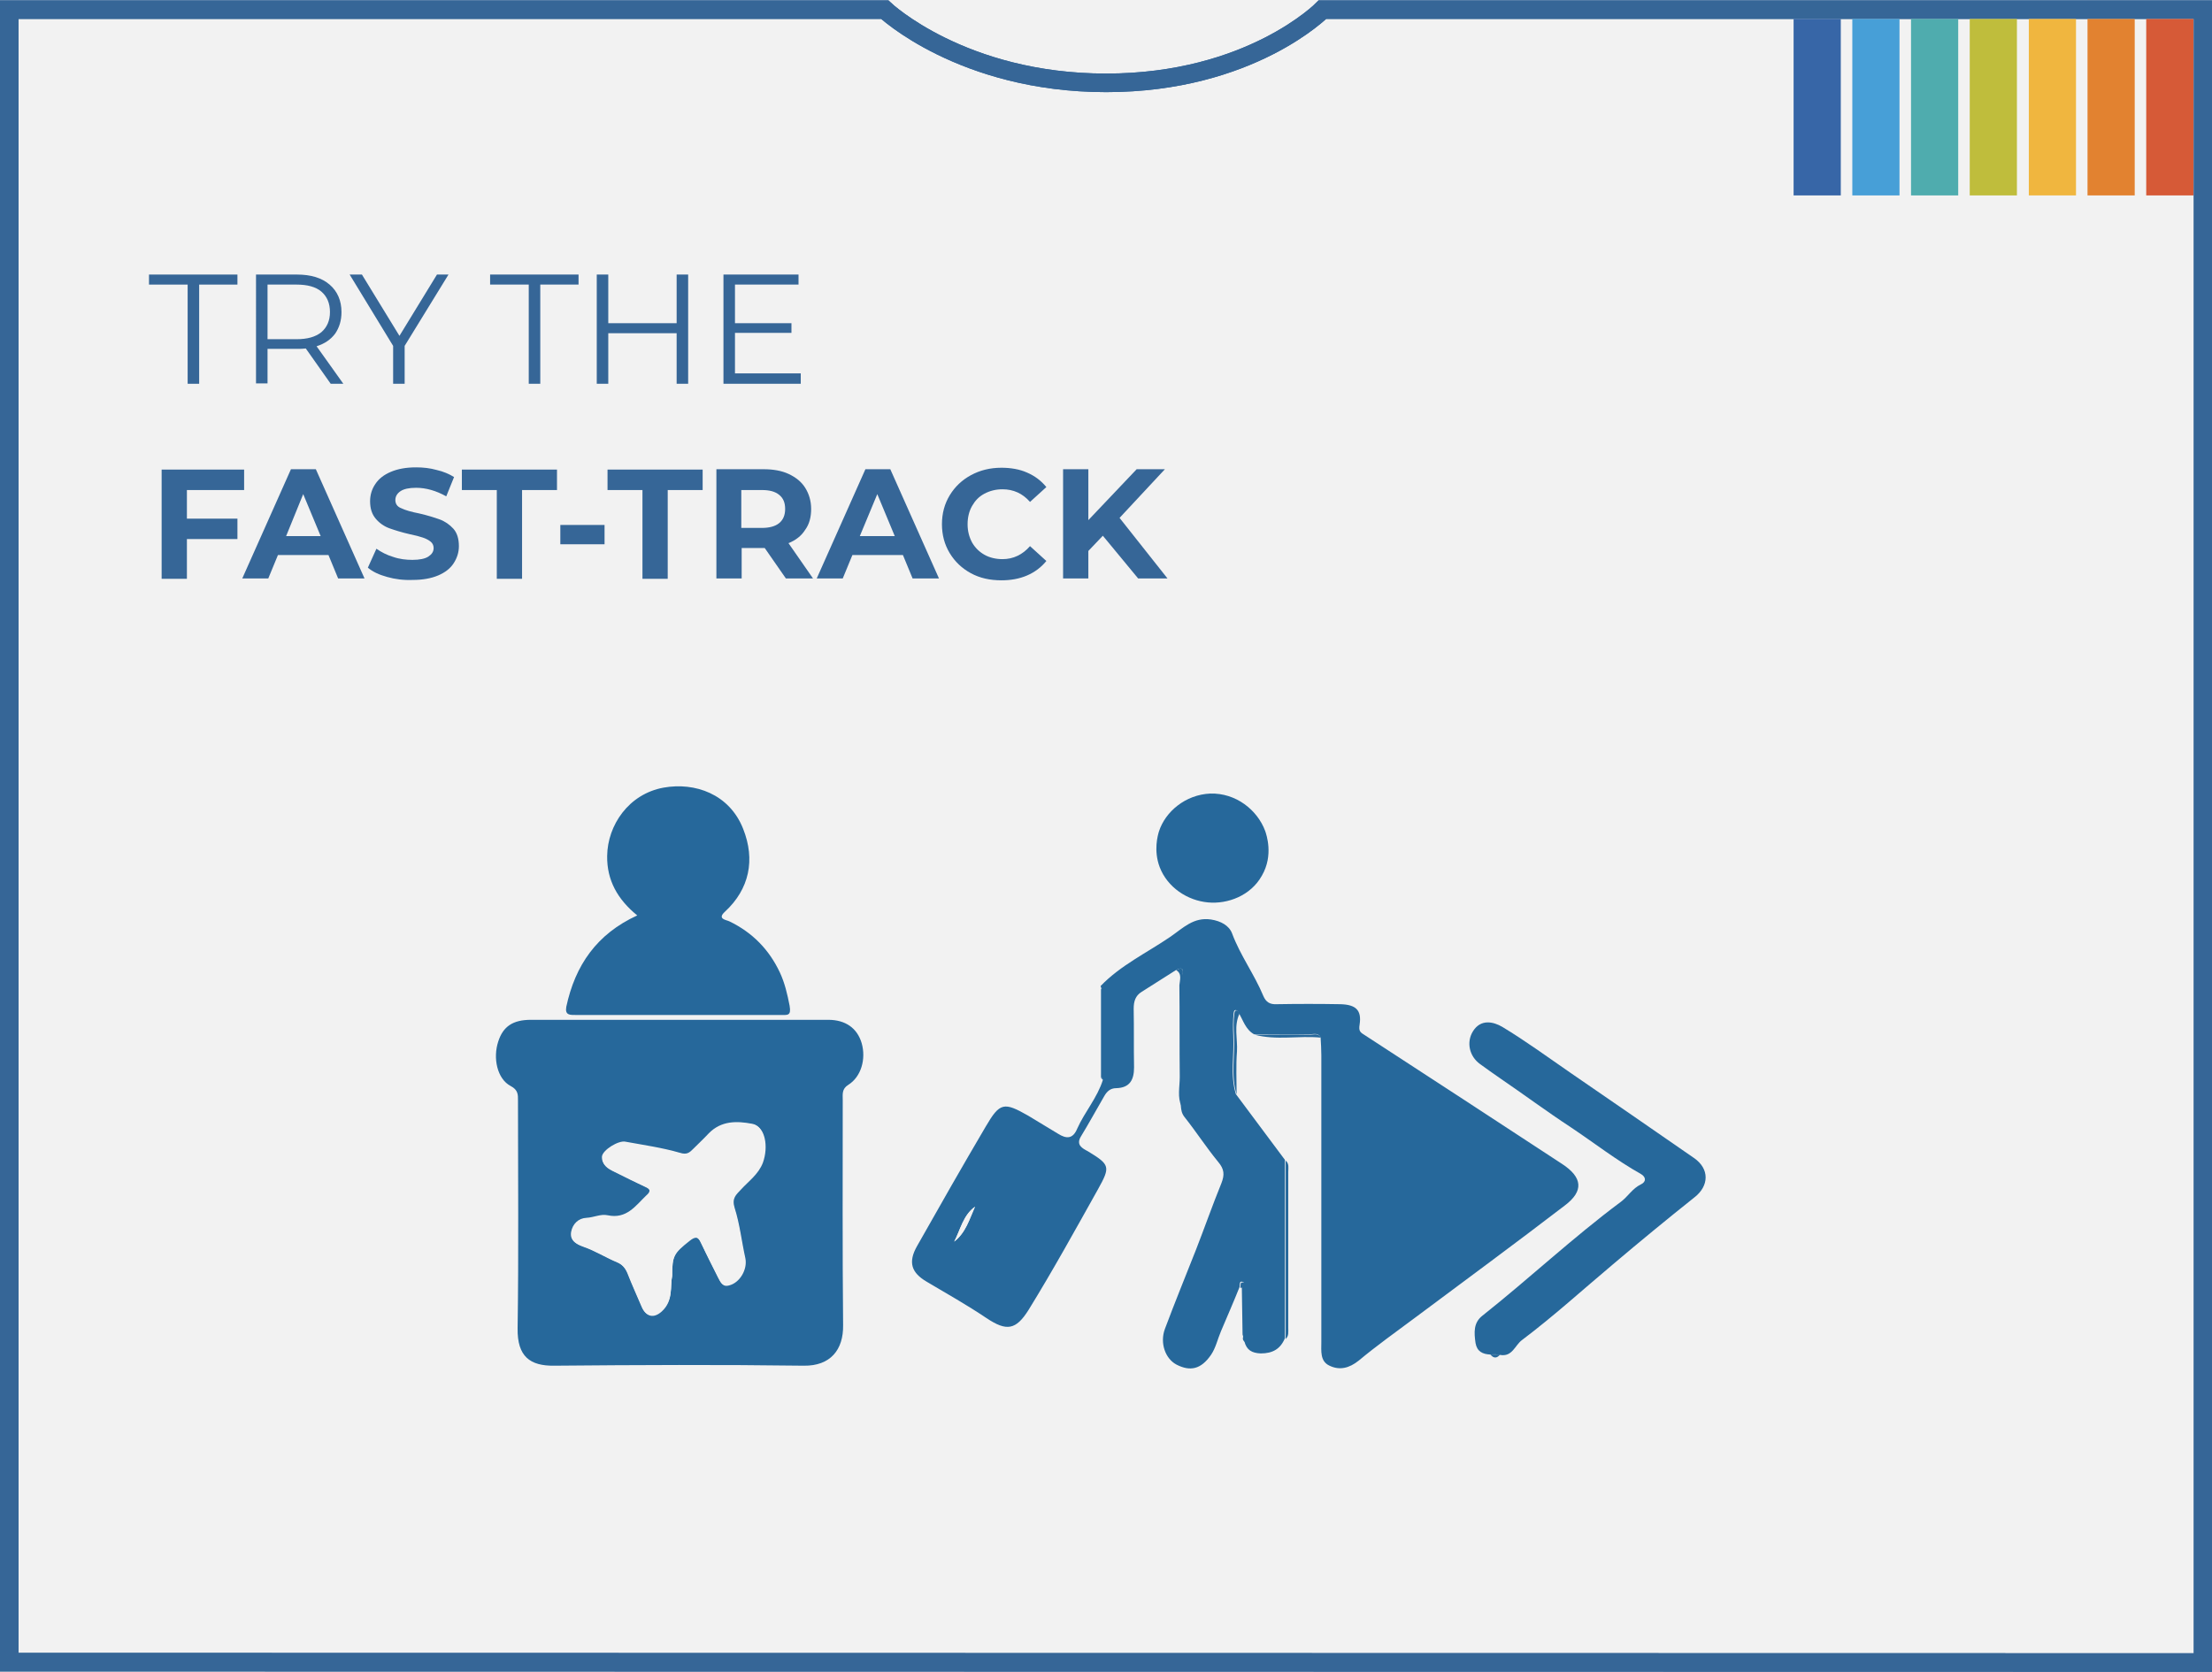
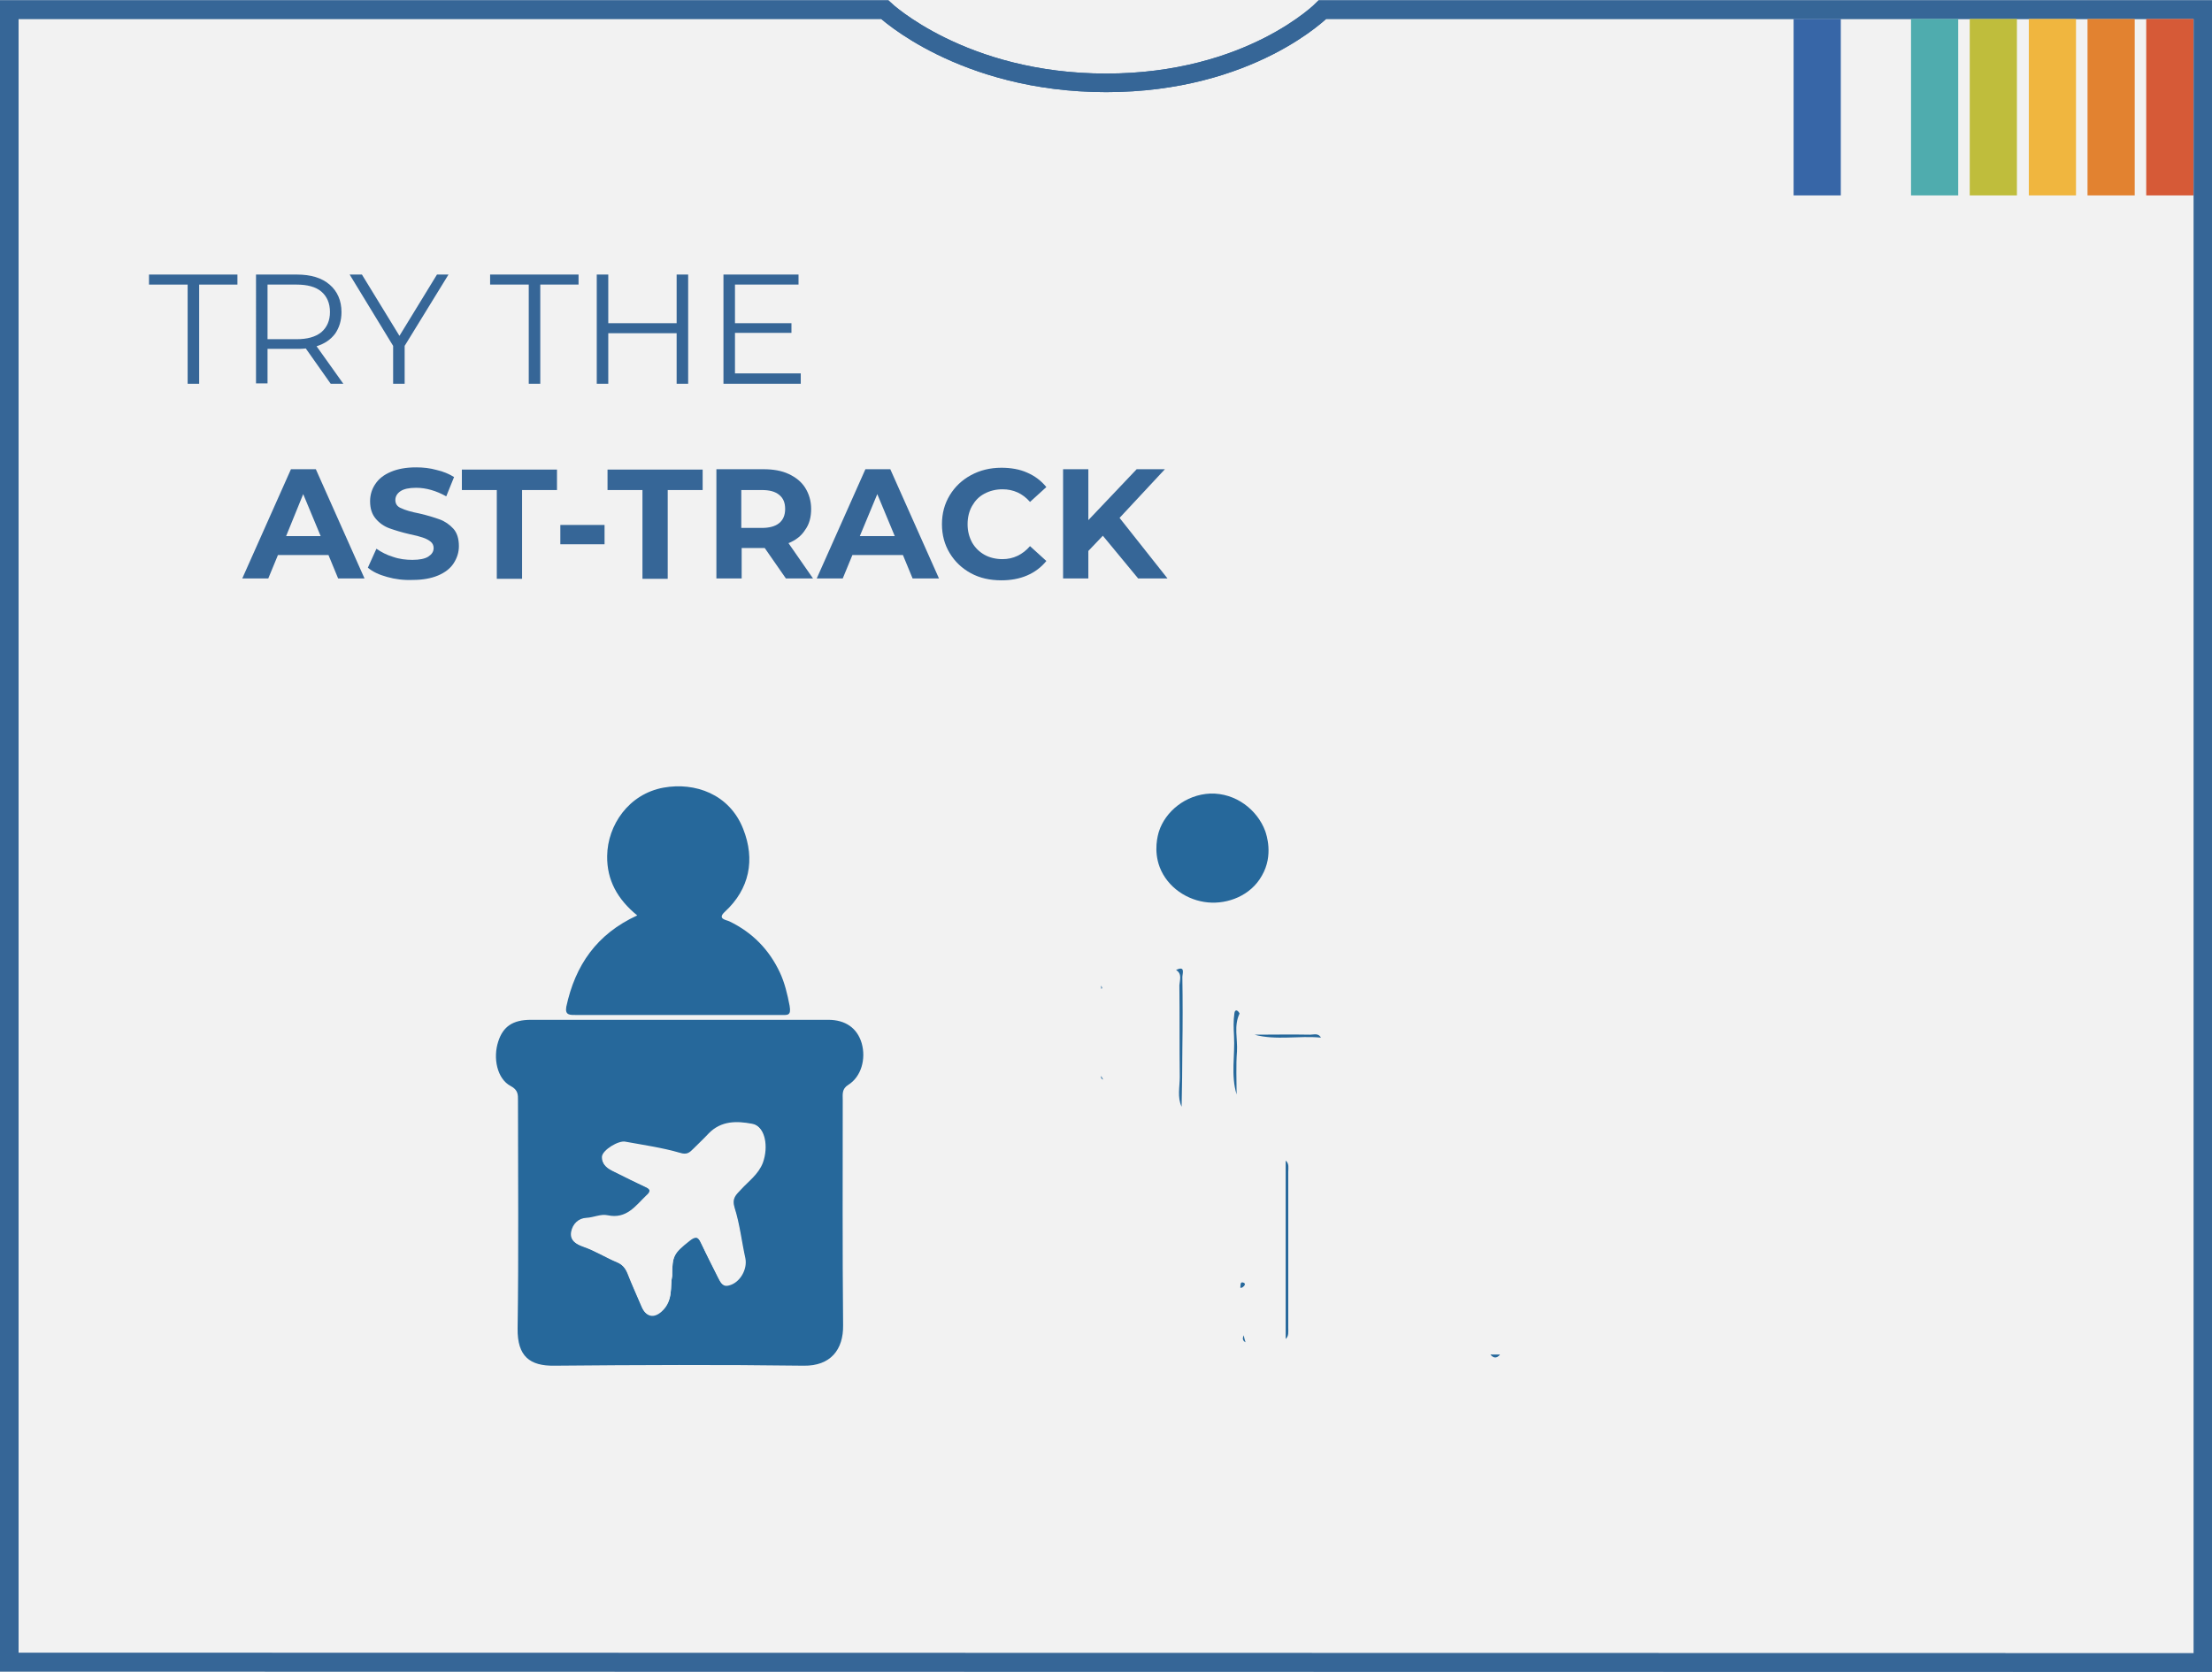
<svg xmlns="http://www.w3.org/2000/svg" version="1.1" id="Calque_1" x="0px" y="0px" viewBox="0 0 595.3 450" style="enable-background:new 0 0 595.3 450;" xml:space="preserve">
  <style type="text/css">
	.st0{fill:#F2F2F2;}
	.st1{fill:none;stroke:#366697;stroke-width:5;}
	.st2{fill:#3766A7;}
	.st3{fill:#479FD7;}
	.st4{fill:#4FACAE;}
	.st5{fill:#BFBD3C;}
	.st6{fill:#F0B63F;}
	.st7{fill:#E28230;}
	.st8{fill:#D65A37;}
	.st9{fill:#26689B;}
	.st10{enable-background:new    ;}
	.st11{fill:#366697;}
</style>
  <g id="Calque_2_00000051355387833223782140000006125084186389356196_">
    <rect x="-3194.4" y="-88" class="st0" width="3900.7" height="636" />
  </g>
  <g id="Calque_1_00000059305013994147557660000005049480305311787916_">
    <g>
      <g>
        <path class="st1" d="M2.5,447.4V2.6h235.6c0,0,20.8,19.7,59.6,19.7s58.2-19.7,58.2-19.7h237v444.9L2.5,447.4L2.5,447.4z" />
        <path class="st1" d="M2.5,447.4V2.6h235.6c0,0,20.8,19.7,59.6,19.7s58.2-19.7,58.2-19.7h237v444.9L2.5,447.4L2.5,447.4z" />
      </g>
      <rect x="482.7" y="5.1" class="st2" width="12.7" height="47.5" />
-       <rect x="498.5" y="5.1" class="st3" width="12.7" height="47.5" />
      <rect x="514.3" y="5.1" class="st4" width="12.7" height="47.5" />
      <rect x="530.1" y="5.1" class="st5" width="12.7" height="47.5" />
      <rect x="546" y="5.1" class="st6" width="12.7" height="47.5" />
      <rect x="561.8" y="5.1" class="st7" width="12.7" height="47.5" />
      <rect x="577.6" y="5.1" class="st8" width="12.7" height="47.5" />
    </g>
    <g id="jnTFHD.tif">
      <g>
        <path class="st9" d="M325.7,213.6c6.9-0.2,12.7,4.4,14.8,10.1c0.3,0.9,2.3,6.5-0.9,12c-3,5.4-9.2,7.7-14.5,7.2     c-5.5-0.5-10.9-4-13-9.5c-1.7-4.5-0.5-8.6-0.2-9.6C313.6,218.5,319,213.9,325.7,213.6L325.7,213.6z" />
-         <path class="st9" d="M316.5,261.1c-3.1,2-6.2,3.9-9.3,5.9c-1.6,1-2.1,2.5-2.1,4.5c0.1,5.3,0,10.5,0.1,15.8c0,3.3-1.1,5.5-4.8,5.6     c-1.6,0-2.5,0.9-3.2,2.1c-2.1,3.6-4.1,7.3-6.3,10.9c-1.4,2.3,0.4,3.2,1.9,4c5.9,3.6,6.1,4.1,2.7,10.2     c-6.1,10.9-12.1,21.8-18.7,32.5c-3.4,5.4-5.9,5.8-11.3,2.2c-5.2-3.5-10.7-6.6-16.1-9.8c-4.1-2.4-5.1-5.2-2.6-9.6     c6.1-10.8,12.2-21.5,18.5-32.2c3.8-6.5,4.9-6.6,11.4-2.9c2.7,1.6,5.4,3.3,8.1,4.9c2.1,1.3,3.9,1.5,5.1-1.4     c2-4.5,5.4-8.3,6.9-13.1c-0.1-0.4-0.3-0.7-0.5-1c0-7.8,0-15.6,0-23.4c0.1-0.1,0.2-0.2,0.2-0.3c-0.1-0.2-0.2-0.4-0.3-0.6     c5.4-5.6,12.4-8.9,18.7-13.2c3.5-2.4,6.3-5.4,11-4.7c2.6,0.4,4.9,1.6,5.7,3.8c2.2,5.9,6,11,8.4,16.8c0.7,1.6,1.7,2.3,3.6,2.2     c5.7-0.1,11.4-0.1,17.1,0c4.2,0.1,5.8,1.6,5.2,5.5c-0.3,1.8,0.2,2.1,1.5,2.9c17.7,11.5,35.3,23,53,34.6c5.5,3.6,5.9,7.3,0.7,11.2     c-13.3,10.2-26.9,20.2-40.3,30.2c-5.1,3.8-10.3,7.5-15.1,11.5c-2.6,2.1-5.2,2.7-7.9,1.4c-2.6-1.2-2.2-4-2.2-6.4     c0-25.7,0-51.4,0-77.1c0-1.6-0.1-3.2-0.2-4.9c-0.7-1.3-1.9-0.8-2.9-0.8c-5,0-10,0-15,0c-2.3-1.3-2.9-3.7-4.1-5.7     c-0.5-1-1.3-1.2-1.4,0c-0.2,2-0.2,4-0.1,6c0.3,5.3-0.9,10.6,0.7,15.8c4.4,5.9,8.8,11.8,13.2,17.7c0,16,0,32,0,48     c-1.2,2.9-3.3,4.1-6.5,4.1c-2.4-0.1-3.8-0.9-4.4-3.2c-0.1-0.6-0.3-1.2-0.5-1.9c-0.1-4.3-0.1-8.6-0.2-12.9     c0.6-0.4,0.9-1.1,0.1-1.3c-0.8-0.2-0.6,0.8-0.7,1.4c-1.6,4-3.3,7.9-5,11.9c-0.9,2.1-1.4,4.5-2.7,6.4c-2.7,3.9-5.6,4.5-9.3,2.6     c-3-1.6-4.5-5.8-3.1-9.6c2.7-7.2,5.6-14.3,8.4-21.4c2.3-5.9,4.4-11.9,6.8-17.8c0.9-2.3,0.8-3.8-0.9-5.8c-3.2-3.9-5.9-8.1-9-12     c-0.8-1-0.9-1.9-1-2.9c0.1-5.3,0.1-10.5,0.2-15.8c0-6.4,0-12.7,0-19.1C318.2,262.1,319.1,259.8,316.5,261.1L316.5,261.1z      M262.4,324.8c-3.2,2.3-3.9,6.2-5.6,9.4C259.9,331.8,260.9,328.1,262.4,324.8z" />
-         <path class="st9" d="M401.1,364.6c-2.1-0.1-3.6-0.8-4-3.1c-0.4-2.8-0.6-5.5,1.9-7.4c12.6-10,24.3-21,37.2-30.6     c1.9-1.4,3.1-3.6,5.4-4.7c1.5-0.7,1.4-2,0-2.8c-6.6-3.7-12.6-8.4-18.9-12.6c-6.4-4.2-12.6-8.8-18.9-13.1     c-1.9-1.3-3.7-2.6-5.5-3.9c-2.9-2.1-3.7-5.9-1.9-8.8c2.1-3.4,5.5-2.6,7.9-1.2c6.3,3.8,12.3,8.2,18.4,12.4     c11.1,7.6,22.2,15.3,33.2,22.9c4.2,2.9,4.1,7.5,0.1,10.6c-7.4,5.9-14.7,11.9-21.9,18c-8.1,6.8-16,14-24.5,20.4     c-1.9,1.4-2.6,4.6-5.9,4C402.9,364.5,402,364.5,401.1,364.6L401.1,364.6z" />
        <path class="st9" d="M346,360.4c0-16,0-32,0-48c1,0.8,0.7,2,0.7,3c0,14,0,28,0,42C346.7,358.5,346.9,359.6,346,360.4L346,360.4z" />
        <path class="st9" d="M316.5,261.1c2.6-1.3,1.7,1,1.7,1.9c0.1,6.4,0.1,12.7,0,19.1c0,5.3-0.1,10.5-0.2,15.8     c-1.2-2.6-0.5-5.3-0.5-8c-0.1-8.2,0-16.5-0.1-24.7C317.5,263.8,318.2,262.1,316.5,261.1L316.5,261.1z" />
-         <path class="st9" d="M332.8,294.6c-1.6-5.2-0.4-10.5-0.7-15.8c-0.1-2-0.2-4,0.1-6c0.1-1.2,0.9-1,1.4,0c-1.6,3.3-0.5,6.8-0.7,10.2     C332.6,286.8,332.8,290.7,332.8,294.6L332.8,294.6z" />
+         <path class="st9" d="M332.8,294.6c-1.6-5.2-0.4-10.5-0.7-15.8c-0.1-2-0.2-4,0.1-6c0.1-1.2,0.9-1,1.4,0c-1.6,3.3-0.5,6.8-0.7,10.2     C332.6,286.8,332.8,290.7,332.8,294.6z" />
        <path class="st9" d="M337.6,278.5c5,0,10-0.1,15,0c1,0,2.2-0.5,2.9,0.8C349.6,278.7,343.5,280.1,337.6,278.5L337.6,278.5z" />
        <path class="st9" d="M333.8,346.6c0.1-0.6-0.1-1.6,0.7-1.4c0.9,0.2,0.5,0.9-0.1,1.3C334.2,346.6,334,346.7,333.8,346.6z" />
        <path class="st9" d="M401.1,364.6c0.9,0,1.8,0,2.6,0C402.9,365.6,402,365.7,401.1,364.6z" />
        <path class="st9" d="M334.7,359.4c0.1,0.6,0.3,1.2,0.5,1.9C334.3,360.8,334.4,360.2,334.7,359.4z" />
        <path class="st9" d="M296.3,265.3c0.1,0.2,0.3,0.4,0.3,0.6c0,0.1-0.1,0.2-0.2,0.3C296.4,265.9,296.3,265.6,296.3,265.3     L296.3,265.3z" />
        <path class="st9" d="M296.4,289.6c0.1,0.4,0.3,0.7,0.5,1C296.4,290.4,296.2,290.1,296.4,289.6z" />
        <path class="st0" d="M262.4,324.8c-1.5,3.4-2.5,7-5.6,9.4C258.5,330.9,259.2,327.1,262.4,324.8z" />
      </g>
    </g>
    <g id="pGqYwm.tif">
      <g>
        <path class="st9" d="M182.8,274.5c13.4,0,26.8,0,40.1,0c4.6,0,7.8,2.2,9,6.3c1.2,4.2-0.1,9-3.6,11.2c-1.8,1.1-1.5,2.6-1.5,4.1     c0,20.2-0.1,40.4,0.1,60.6c0.1,6.6-3.4,11-10.6,10.9c-22.4-0.3-44.8-0.2-67.1,0c-6.6,0.1-10-2.5-9.9-10     c0.3-20.4,0.1-40.9,0.1-61.3c0-1.6,0.1-2.9-2-4c-3.6-1.9-4.8-7.5-3.3-12c1.3-4,3.9-5.8,8.8-5.8     C156,274.5,169.4,274.5,182.8,274.5L182.8,274.5z M180.9,343.4c0-5.4,0.4-6,4.5-9.6c1.6-1.3,2.4-1.1,3.2,0.7     c1.5,3.1,3.1,6.2,4.6,9.3c0.6,1.1,1.1,2.5,2.8,2c2.9-0.7,5-4.4,4.4-7.3c-1-4.5-1.5-9.2-2.9-13.6c-0.8-2.5,0.4-3.5,1.7-4.9     c2.1-2.3,4.7-4.1,5.9-7.2c1.6-4.4,0.6-9.7-2.6-10.3c-4.2-0.8-8.4-0.9-11.8,2.6c-1.3,1.4-2.8,2.8-4.1,4.1c-1,1-1.7,1.7-3.6,1.1     c-4.8-1.4-9.8-2.1-14.7-3c-1.8-0.4-6.1,2.2-6.3,4c-0.1,2.1,1.5,3.1,3.1,3.9c2.8,1.3,5.5,2.8,8.4,4.1c1.6,0.7,1.7,1.4,0.4,2.5     c-2.9,2.8-5.3,6.4-10.4,5.3c-1.8-0.4-3.7,0.6-5.7,0.7c-2.1,0.1-3.7,1.6-4.1,3.8c-0.4,2.4,1.5,3.2,3.1,3.8c3.2,1.1,6,2.9,9.1,4.2     c1.4,0.6,2.3,1.6,2.9,3c1.2,3.1,2.6,6.1,3.9,9.2c1.1,2.5,3,2.9,5.2,1C181.3,350.2,180.3,346.2,180.9,343.4L180.9,343.4z" />
        <path class="st9" d="M171.5,246.4c-5.3-4.3-8.2-9.5-8.1-16c0.1-8.3,5.8-16.7,15.2-18.4c8.4-1.5,17.7,1.7,21.4,11.1     c3.3,8.3,1.7,16.2-4.9,22.3c-2.2,2,0.4,2.2,1.2,2.6c6.2,3,10.7,7.6,13.6,13.8c1.3,2.8,2,5.8,2.6,8.9c0.5,2.8-0.6,2.5-2.4,2.5     c-18.4,0-36.7,0-55.1,0c-1.6,0-3,0.1-2.6-2.2C154.8,259.8,160.6,251.4,171.5,246.4L171.5,246.4z" />
        <path class="st0" d="M180.9,343.4c-0.6,2.8,0.4,6.7-2.8,9.6c-2.1,1.9-4.1,1.5-5.2-1c-1.3-3-2.7-6.1-3.9-9.2     c-0.6-1.4-1.4-2.4-2.9-3c-3.1-1.3-5.9-3.1-9.1-4.2c-1.6-0.6-3.5-1.4-3.1-3.8c0.4-2.3,2-3.7,4.1-3.8c1.9-0.1,3.9-1.1,5.7-0.7     c5.1,1.1,7.4-2.5,10.4-5.3c1.2-1.2,1.2-1.8-0.4-2.5c-2.8-1.3-5.6-2.7-8.4-4.1c-1.7-0.8-3.3-1.8-3.1-3.9c0.1-1.8,4.4-4.4,6.3-4     c4.9,1,9.9,1.7,14.7,3c1.9,0.5,2.6-0.1,3.6-1.1c1.4-1.4,2.8-2.7,4.1-4.1c3.3-3.5,7.6-3.4,11.8-2.6c3.2,0.6,4.2,5.9,2.6,10.3     c-1.2,3.1-3.8,4.9-5.9,7.2c-1.3,1.4-2.5,2.3-1.7,4.9c1.4,4.4,1.9,9.1,2.9,13.6c0.6,3-1.5,6.6-4.4,7.3c-1.8,0.5-2.2-0.9-2.8-2     c-1.6-3.1-3.2-6.1-4.6-9.3c-0.8-1.8-1.6-2-3.2-0.7C181.3,337.4,180.9,338.1,180.9,343.4L180.9,343.4z" />
      </g>
    </g>
  </g>
  <g class="st10">
    <path class="st11" d="M50.5,76.6H40.1v-2.7h23.8v2.7H53.6v26.7h-3.1V76.6z" />
    <path class="st11" d="M89,103.3l-6.7-9.5c-0.8,0.1-1.5,0.1-2.4,0.1H72v9.3h-3.1V73.9h11c3.8,0,6.7,0.9,8.8,2.7s3.2,4.3,3.2,7.4   c0,2.3-0.6,4.2-1.7,5.8c-1.2,1.6-2.8,2.7-5,3.4l7.2,10.1H89z M86.5,89.4c1.5-1.3,2.3-3.1,2.3-5.4c0-2.4-0.8-4.2-2.3-5.5   c-1.5-1.3-3.8-1.9-6.7-1.9H72v14.7h7.8C82.7,91.3,84.9,90.7,86.5,89.4z" />
    <path class="st11" d="M108.9,93.1v10.2h-3.1V93.1L94.1,73.9h3.3l10.1,16.5l10.1-16.5h3.1L108.9,93.1z" />
    <path class="st11" d="M142.2,76.6h-10.3v-2.7h23.8v2.7h-10.3v26.7h-3.1V76.6z" />
    <path class="st11" d="M185.2,73.9v29.4h-3.1V89.7h-18.4v13.6h-3.1V73.9h3.1V87h18.4V73.9H185.2z" />
    <path class="st11" d="M215.5,100.6v2.7h-20.8V73.9h20.2v2.7h-17.1V87h15.2v2.6h-15.2v10.9H215.5z" />
  </g>
  <g class="st10">
-     <path class="st11" d="M50.3,131.8v7.8h13.6v5.5H50.3v10.7h-6.8v-29.4h22.2v5.5H50.3z" />
    <path class="st11" d="M88.4,149.4H74.8l-2.6,6.3h-7l13.1-29.4H85l13.1,29.4h-7.1L88.4,149.4z M86.3,144.3L81.6,133L77,144.3H86.3z" />
    <path class="st11" d="M104.2,155.3c-2.2-0.6-3.9-1.4-5.2-2.5l2.3-5.1c1.3,0.9,2.8,1.7,4.5,2.2c1.7,0.6,3.5,0.8,5.2,0.8   c1.9,0,3.4-0.3,4.3-0.9c0.9-0.6,1.4-1.3,1.4-2.3c0-0.7-0.3-1.3-0.8-1.7s-1.2-0.8-2.1-1.1c-0.9-0.3-2-0.6-3.5-0.9   c-2.2-0.5-4.1-1.1-5.5-1.6c-1.4-0.5-2.7-1.4-3.7-2.6c-1-1.2-1.5-2.7-1.5-4.7c0-1.7,0.5-3.3,1.4-4.6c0.9-1.4,2.3-2.5,4.2-3.3   c1.9-0.8,4.1-1.2,6.8-1.2c1.9,0,3.7,0.2,5.5,0.7c1.8,0.4,3.4,1.1,4.7,1.9l-2.1,5.2c-2.7-1.5-5.4-2.3-8.1-2.3   c-1.9,0-3.3,0.3-4.2,0.9c-0.9,0.6-1.4,1.4-1.4,2.4s0.5,1.8,1.6,2.2c1,0.5,2.7,1,4.8,1.4c2.2,0.5,4.1,1.1,5.5,1.6   c1.4,0.5,2.7,1.4,3.7,2.5c1,1.1,1.5,2.7,1.5,4.7c0,1.7-0.5,3.2-1.4,4.6c-0.9,1.4-2.3,2.5-4.2,3.3c-1.9,0.8-4.2,1.2-6.8,1.2   C108.6,156.2,106.3,155.9,104.2,155.3z" />
    <path class="st11" d="M133.7,131.9h-9.4v-5.5h25.6v5.5h-9.4v23.9h-6.8V131.9z" />
    <path class="st11" d="M150.8,141.3h11.9v5.2h-11.9V141.3z" />
    <path class="st11" d="M172.9,131.9h-9.4v-5.5h25.6v5.5h-9.4v23.9h-6.8V131.9z" />
    <path class="st11" d="M211.5,155.7l-5.7-8.2h-0.3h-5.9v8.2h-6.8v-29.4h12.7c2.6,0,4.9,0.4,6.8,1.3c1.9,0.9,3.4,2.1,4.4,3.7   c1,1.6,1.6,3.5,1.6,5.7c0,2.2-0.5,4.1-1.6,5.6c-1,1.6-2.5,2.8-4.5,3.6l6.6,9.5H211.5z M209.7,133.2c-1.1-0.9-2.6-1.3-4.7-1.3h-5.5   v10.2h5.5c2,0,3.6-0.4,4.7-1.3c1.1-0.9,1.6-2.2,1.6-3.8C211.3,135.3,210.8,134.1,209.7,133.2z" />
    <path class="st11" d="M243,149.4h-13.6l-2.6,6.3h-7l13.1-29.4h6.7l13.1,29.4h-7.1L243,149.4z M240.8,144.3l-4.7-11.3l-4.7,11.3   H240.8z" />
    <path class="st11" d="M261.3,154.3c-2.4-1.3-4.3-3.1-5.7-5.4c-1.4-2.3-2.1-4.9-2.1-7.8c0-2.9,0.7-5.5,2.1-7.8   c1.4-2.3,3.3-4.1,5.7-5.4c2.4-1.3,5.1-2,8.2-2c2.5,0,4.9,0.4,6.9,1.3c2.1,0.9,3.8,2.2,5.2,3.9l-4.4,4c-2-2.3-4.5-3.4-7.4-3.4   c-1.8,0-3.4,0.4-4.9,1.2s-2.5,1.9-3.3,3.3c-0.8,1.4-1.2,3.1-1.2,4.9c0,1.8,0.4,3.4,1.2,4.9c0.8,1.4,1.9,2.5,3.3,3.3   s3.1,1.2,4.9,1.2c2.9,0,5.4-1.2,7.4-3.5l4.4,4c-1.4,1.7-3.1,3-5.2,3.9c-2.1,0.9-4.4,1.3-6.9,1.3   C266.4,156.2,263.7,155.6,261.3,154.3z" />
    <path class="st11" d="M296.8,144.2l-3.9,4.1v7.4h-6.8v-29.4h6.8V140l13-13.7h7.6l-12.2,13.1l12.9,16.3h-7.9L296.8,144.2z" />
  </g>
</svg>